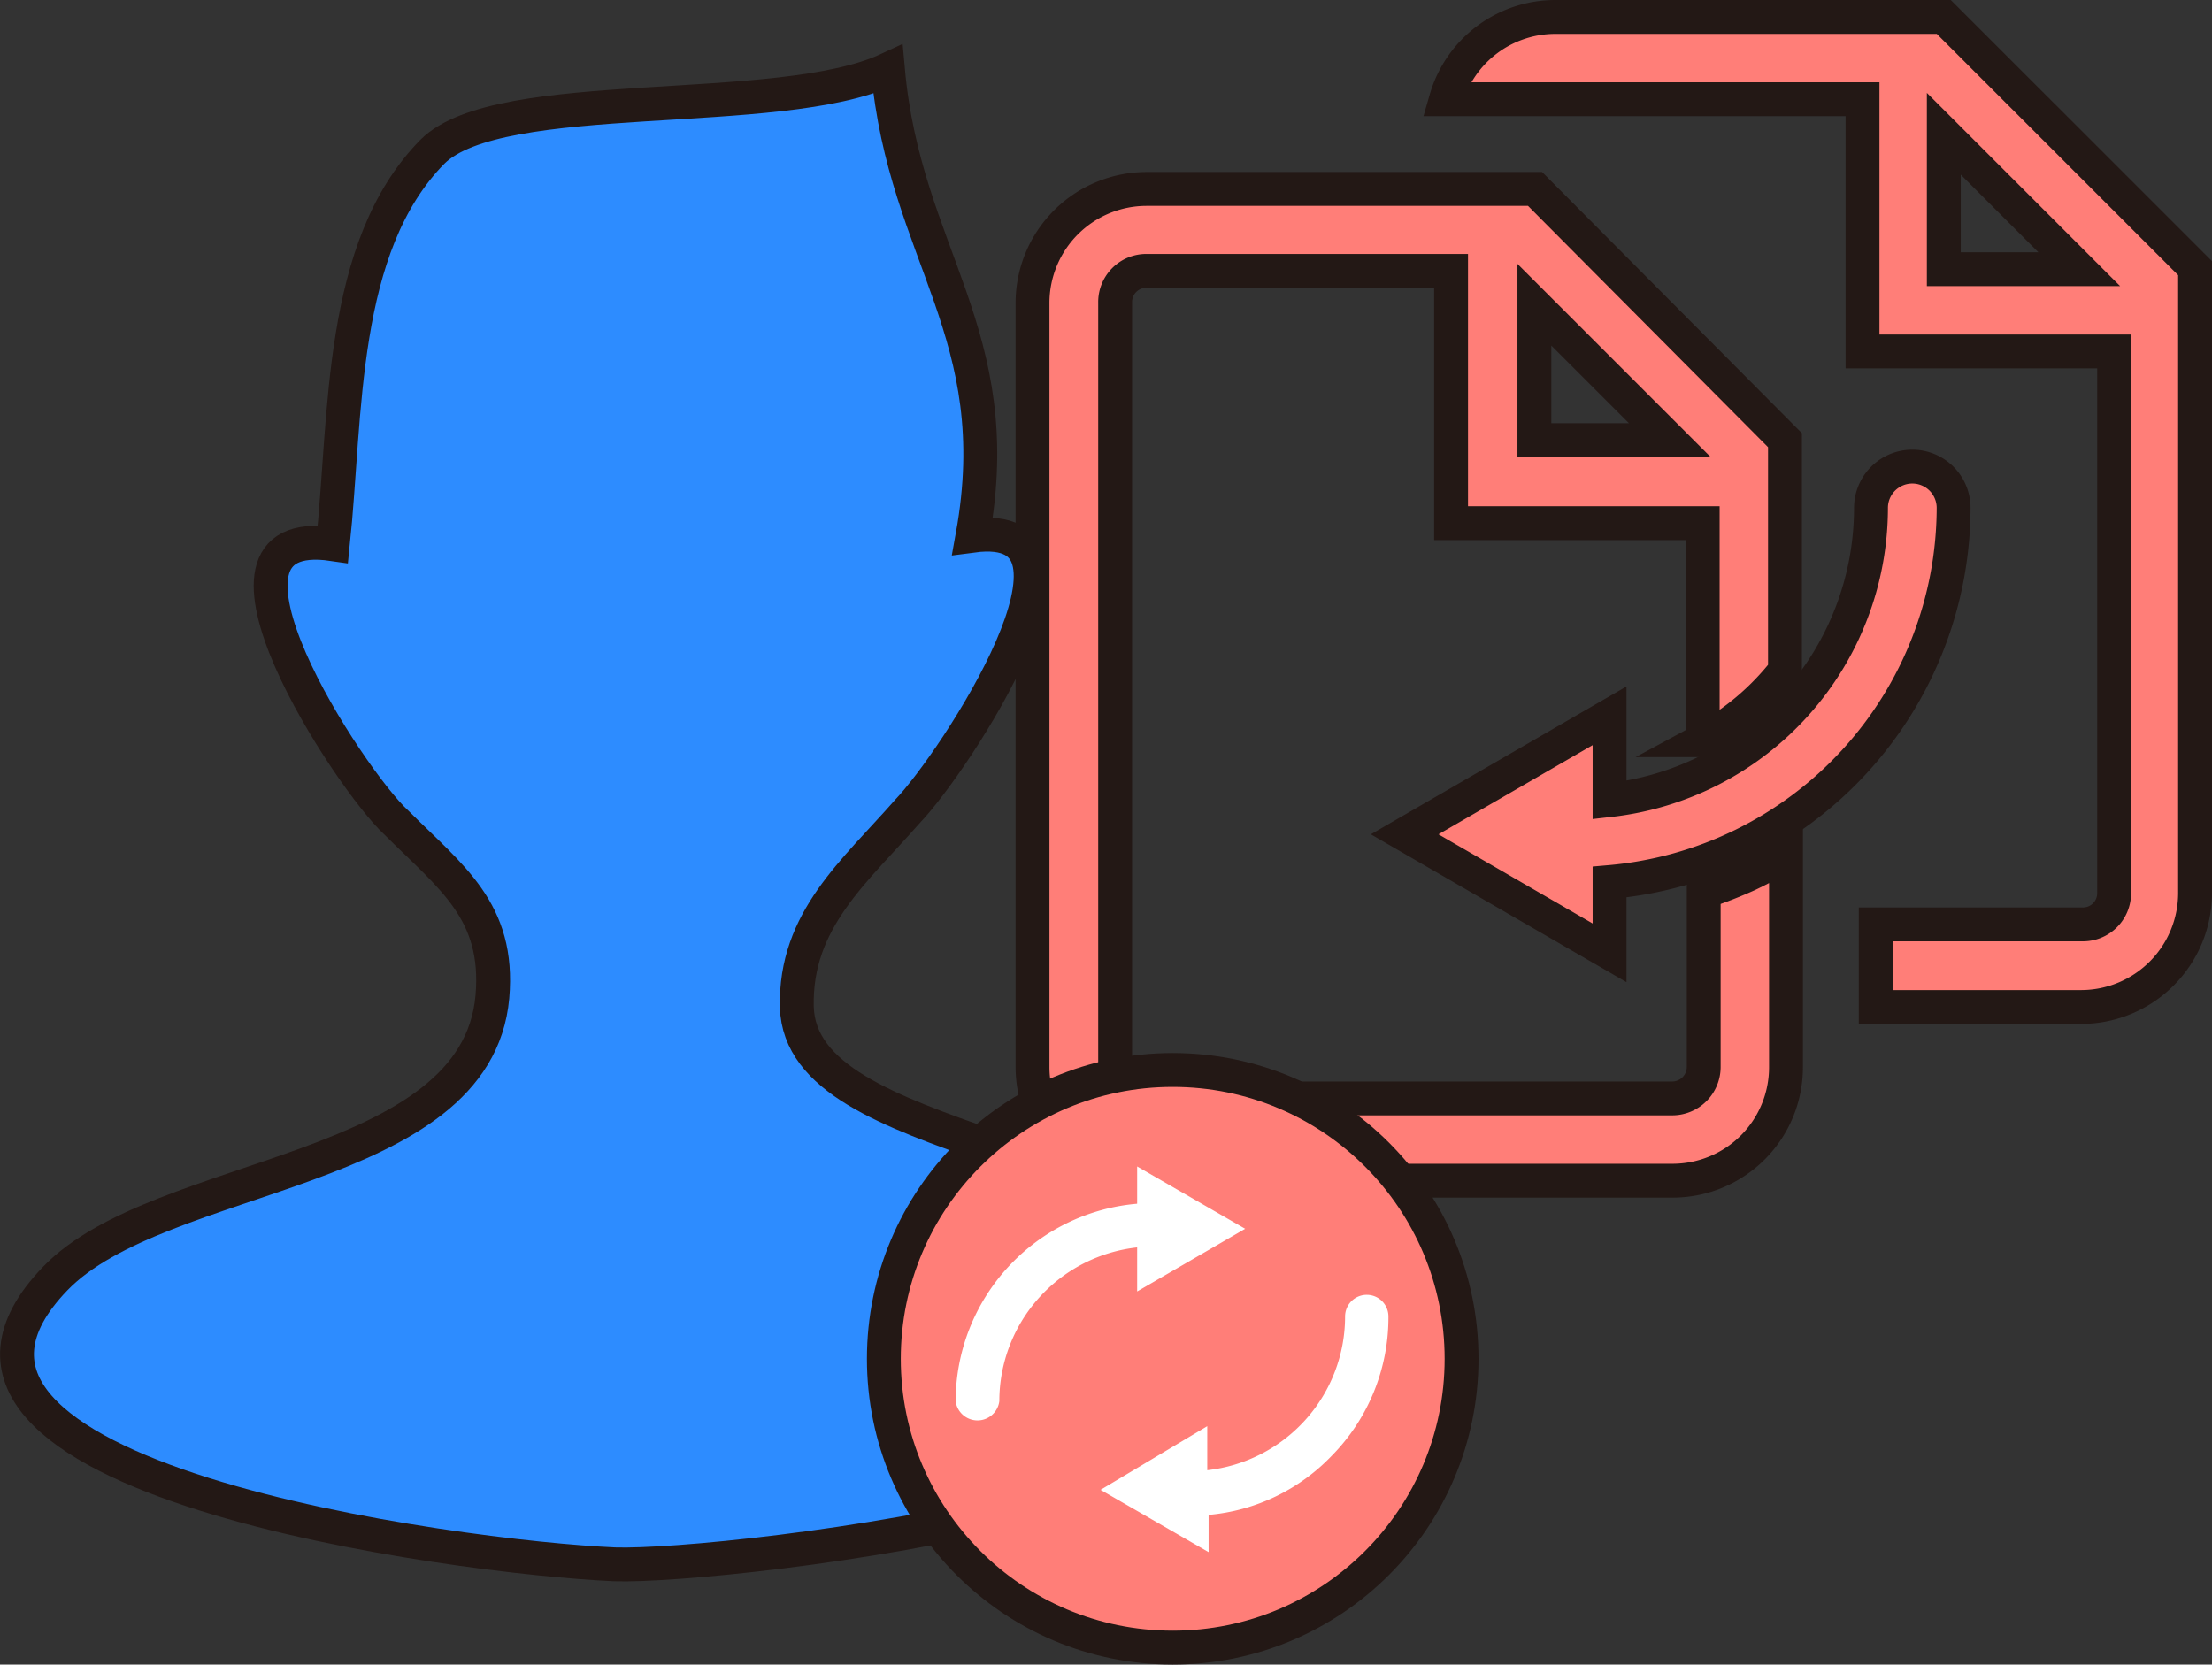
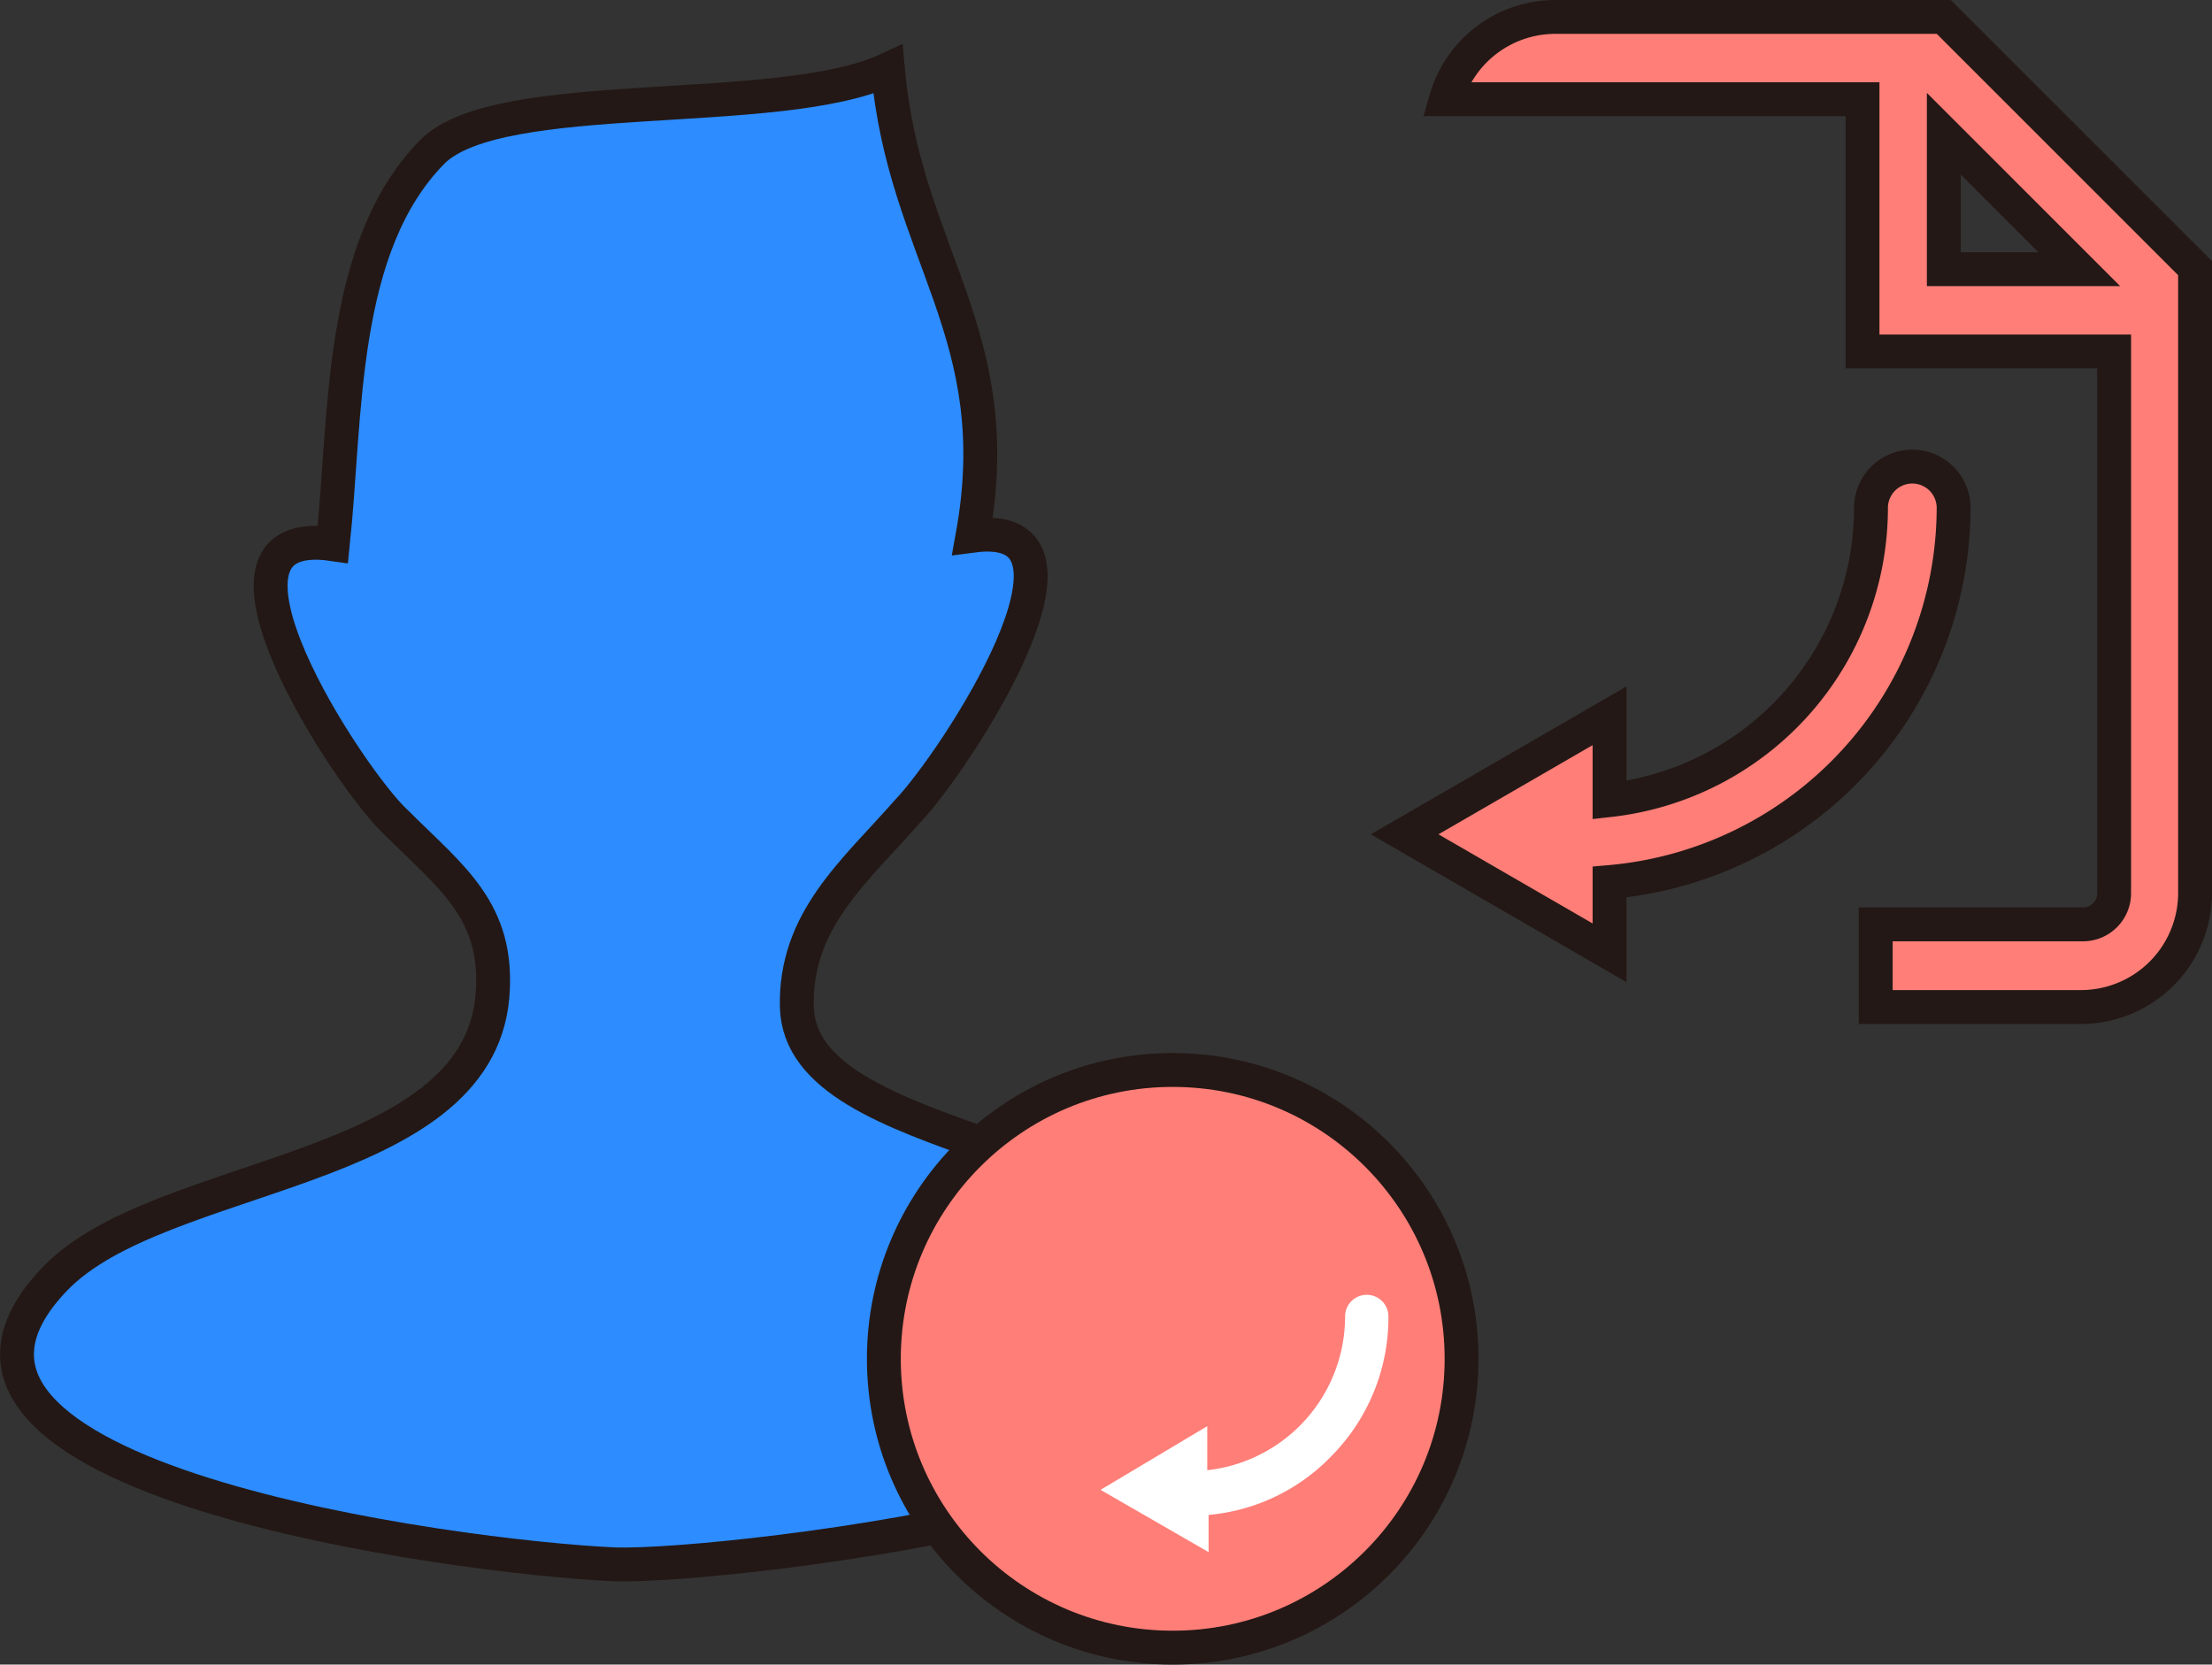
<svg xmlns="http://www.w3.org/2000/svg" id="it" viewBox="0 0 65.32 49.16">
  <rect x="0" y="0" width="65.32" height="49.16" fill="#333333" stroke="none" />
  <defs>
    <style>.cls-1{fill:#2d8cff;}.cls-1,.cls-2{stroke:#231815;stroke-miterlimit:10;}.cls-2{fill:#ff7e78;}.cls-3{fill:#fff;}</style>
  </defs>
  <title>p4</title>
  <path class="cls-1" d="M26.22,2.05C23,3.55,14.75,2.5,12.77,4.48,10,7.29,10.23,12.27,9.83,16.07c-4.51-.66.53,7,1.87,8.22,1.62,1.62,3.06,2.61,2.84,5.15-.47,5.28-9.82,5.11-12.91,8.32C-4.09,43.69,13.57,46,18.15,46.2c3.25.11,23-2.15,19.38-7.54-3.4-5.06-13.88-4.7-14-8.92-.06-2.57,1.71-4,3.27-5.78,1.4-1.46,6.15-8.7,1.92-8.14C29.8,9.86,26.71,7.54,26.22,2.05Z" />
  <path class="cls-2" d="M57.4.5H45.93A3.36,3.36,0,0,0,42.7,2.93H55v7.45h7.43v16a.92.92,0,0,1-.92.92H55.39v2.44h6.07a3.37,3.37,0,0,0,3.36-3.36V7.92Zm0,7.45v-4l4,4Z" />
-   <path class="cls-2" d="M51.62,25.83a13.13,13.13,0,0,1-1.31.51v5.18a.93.93,0,0,1-.92.92H33.85a.93.93,0,0,1-.92-.92V8.94A.92.92,0,0,1,33.85,8h9v7.45h7.43v6.41a7.77,7.77,0,0,0,2.43-2.05V13L45.33,5.58H33.85a3.37,3.37,0,0,0-3.36,3.36V31.52a3.36,3.36,0,0,0,3.36,3.35H49.39a3.35,3.35,0,0,0,3.35-3.35V25.23C52.38,25.44,52,25.65,51.62,25.83ZM45.31,9l4,4h-4Z" />
  <path class="cls-2" d="M57.69,15a1.22,1.22,0,0,0-2.44,0,8.69,8.69,0,0,1-7.72,8.63V21.14l-6.05,3.5,6.05,3.5V26.05A11.12,11.12,0,0,0,57.69,15Z" />
  <circle class="cls-2" cx="34.63" cy="40.13" r="8.53" />
  <path class="cls-3" d="M41,38.88a.64.64,0,0,0-1.28,0,4.57,4.57,0,0,1-4.07,4.54v-1.3L32.5,44l3.19,1.84v-1.1A5.73,5.73,0,0,0,39.32,43,5.82,5.82,0,0,0,41,38.88Z" />
-   <path class="cls-3" d="M28.22,41.38a.65.65,0,0,0,1.29,0,4.57,4.57,0,0,1,4.07-4.54v1.3l3.19-1.85-3.19-1.84v1.1a5.86,5.86,0,0,0-5.36,5.83Z" />
</svg>